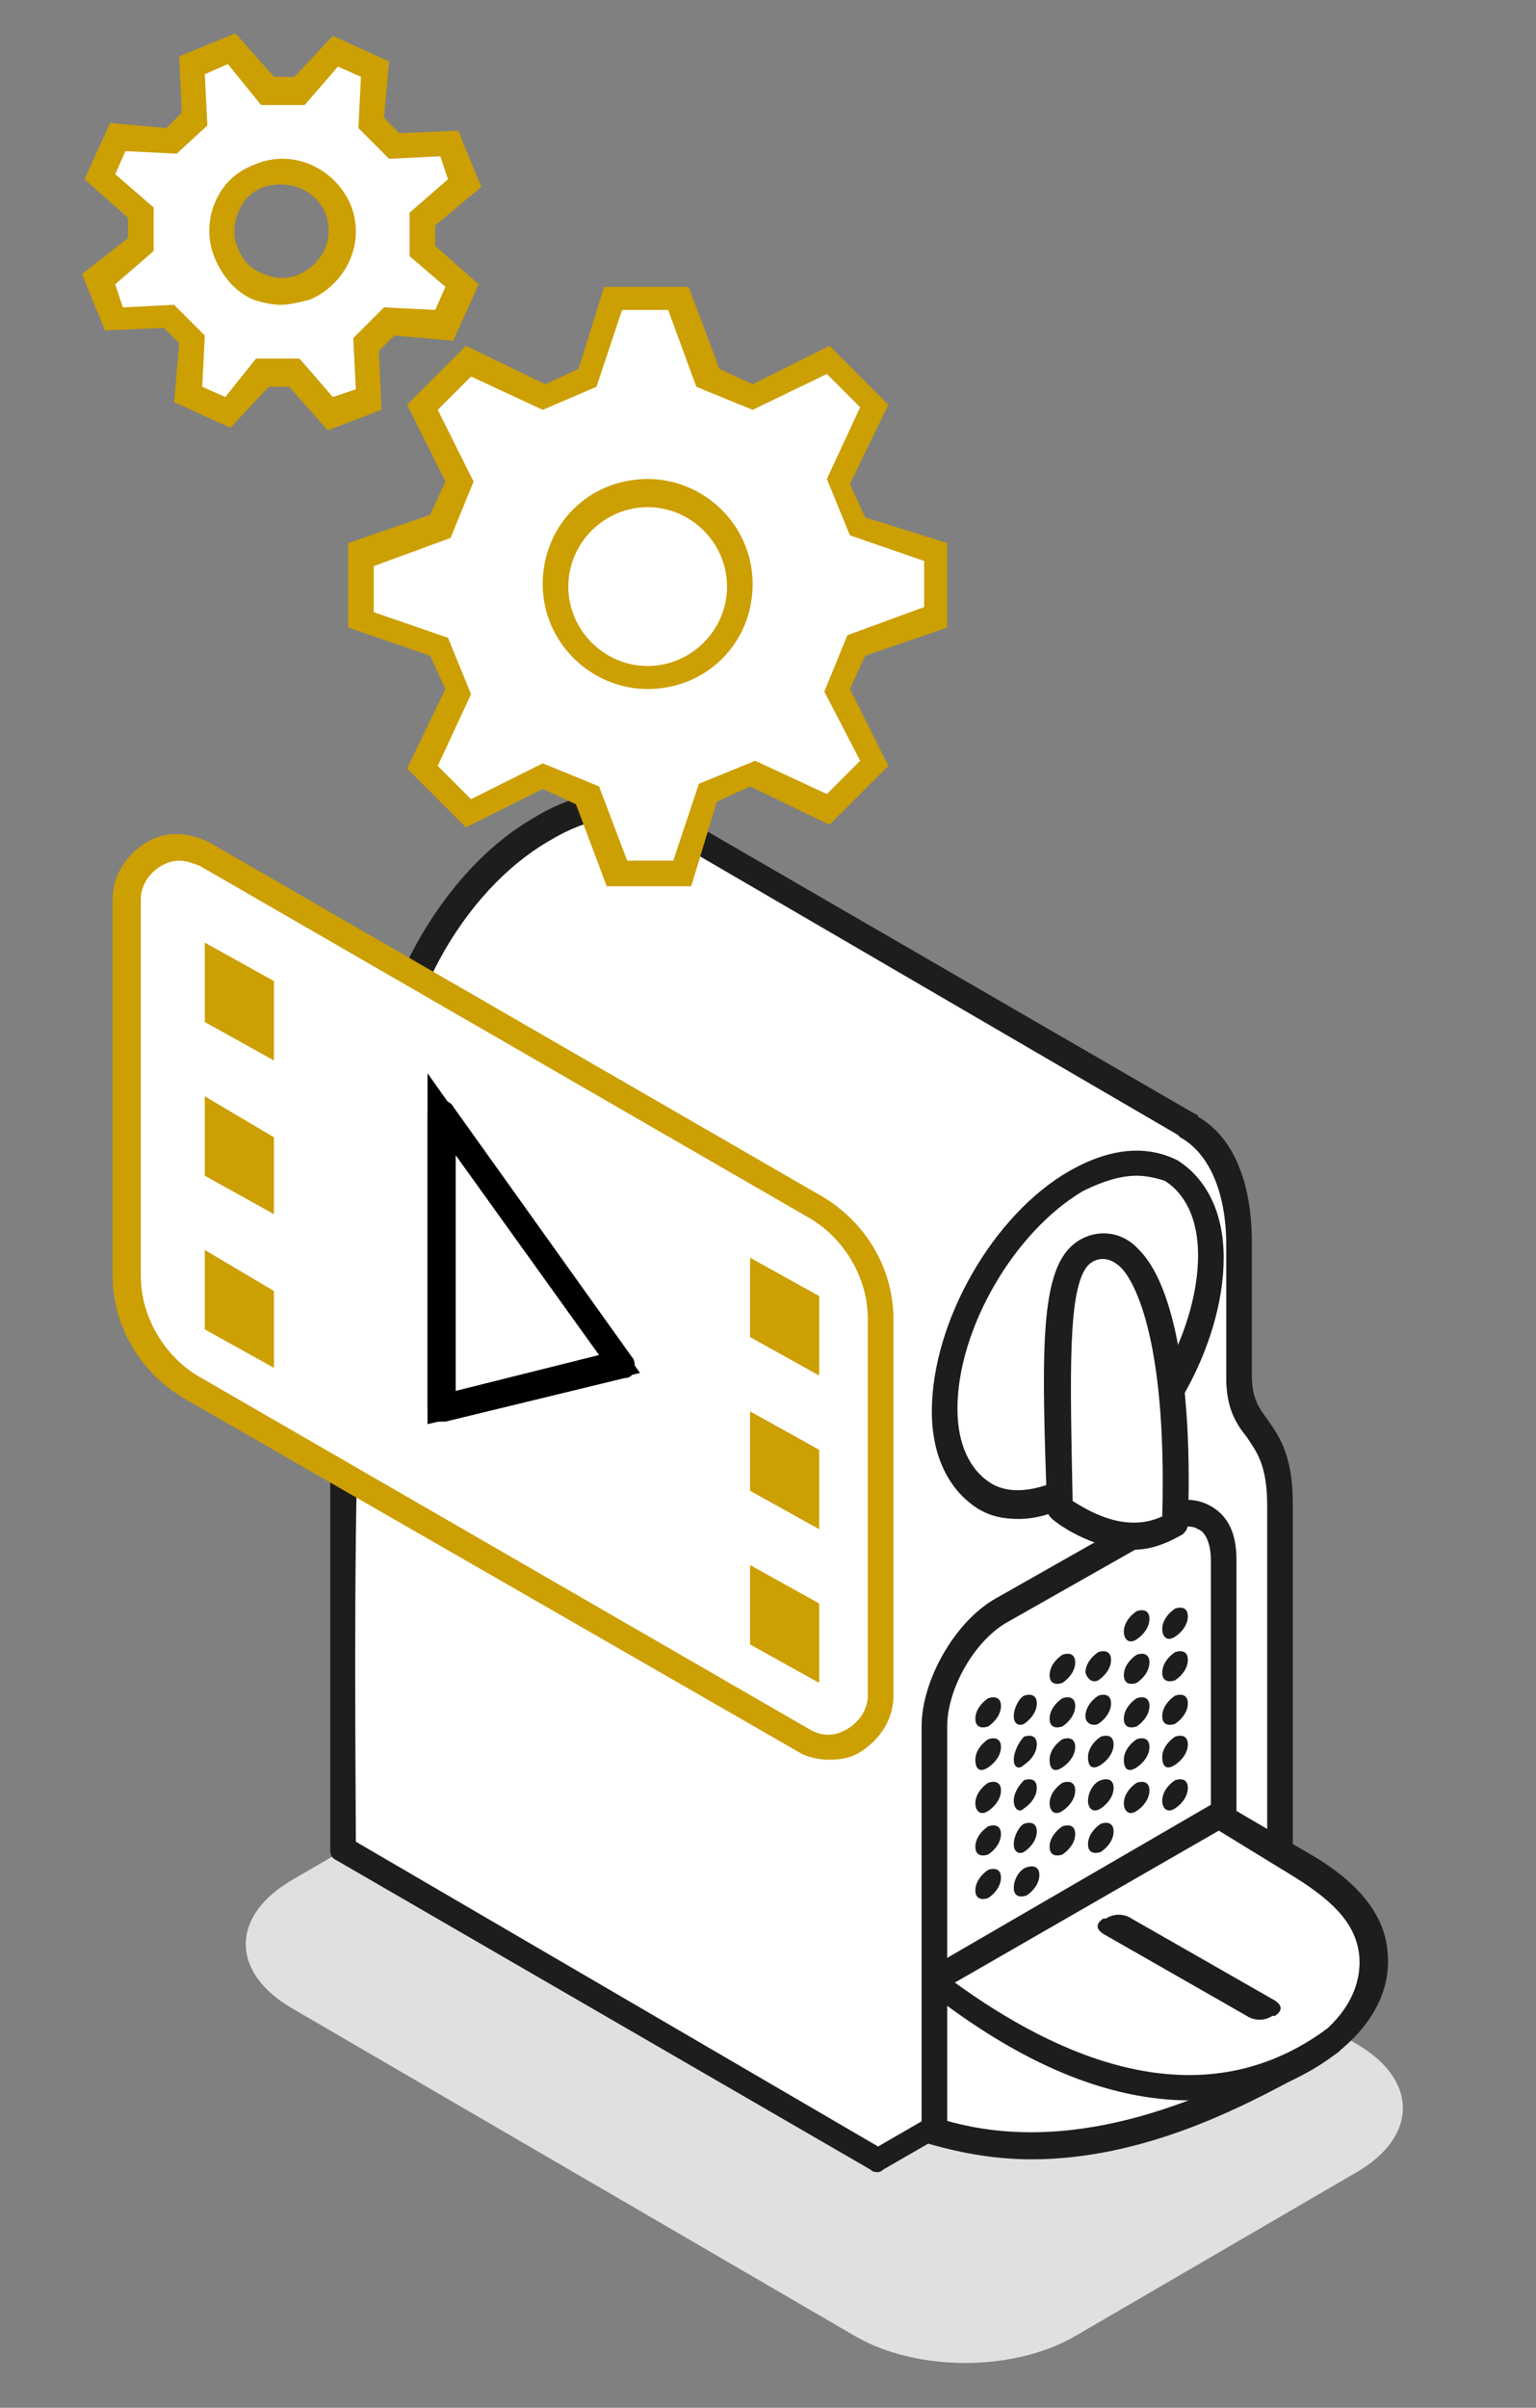
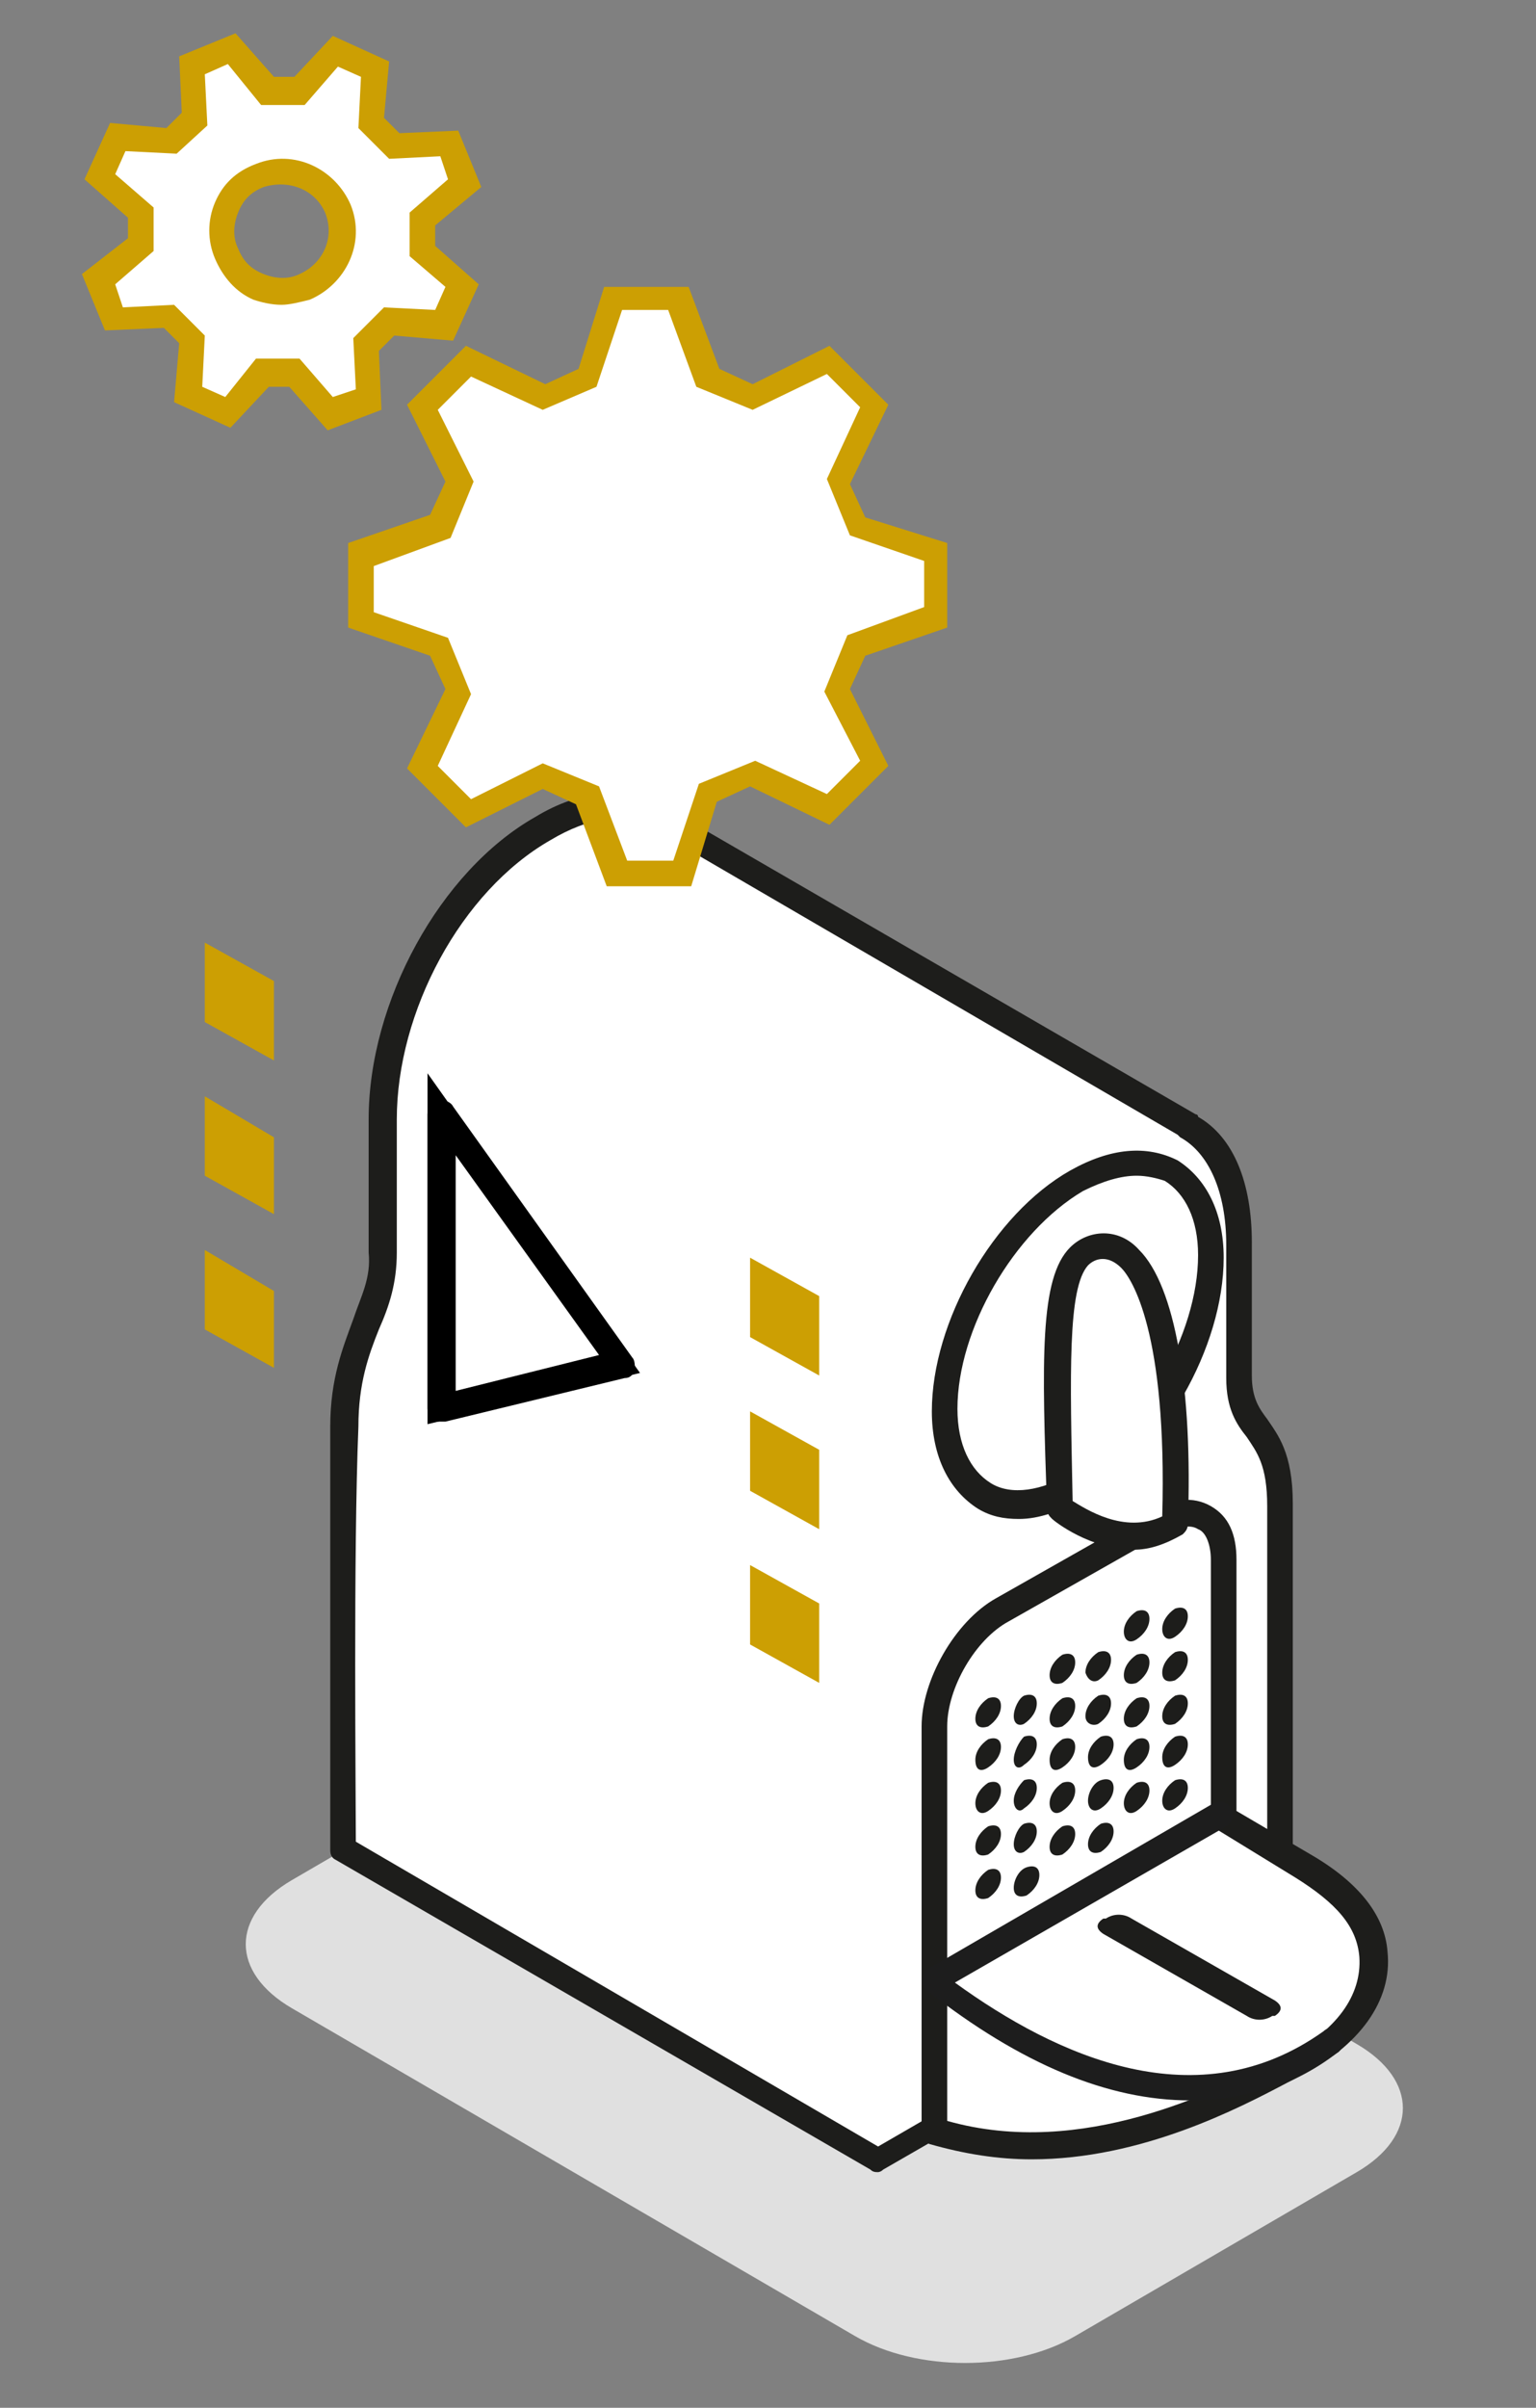
<svg xmlns="http://www.w3.org/2000/svg" version="1.1" id="Calque_1" x="0px" y="0px" viewBox="0 0 60 94" style="enable-background:new 0 0 60 94;" xml:space="preserve">
  <rect x="0" y="0" width="60" height="94" fill="#808080" stroke="none" />
  <style type="text/css">
	.st0{fill:#E0E0E0;}
	.st1{fill:#FFFFFF;}
	.st2{fill:#1D1D1B;}
	.st3{fill:#1D1D1D;}
	.st4{enable-background:new    ;}
	.st5{fill:#CC9F03;}
</style>
  <head />
  <head />
  <g>
    <path class="st0" d="M53,79.8c2.4,1.4,2.4,3.6,0,5l-11,6.4c-2.4,1.4-6.2,1.4-8.6,0l-22-12.8c-2.4-1.4-2.4-3.6,0-5l11-6.4   c2.4-1.4,6.2-1.4,8.6,0L53,79.8z" />
  </g>
  <g>
    <path class="st1" d="M50,75.2V58.7c0-3.3-1.6-2.6-1.6-5v-5.2c0-2.3-0.8-4-2.1-4.6c0,0,0.1,0,0.1,0.1L25.5,31.8   c-1.1-0.6-2.6-0.6-4.4,0.5c-3.7,2.1-6.3,7.1-6.3,11.4v5.2c0,2.4-1.6,3.5-1.6,6.8v16.5l20.9,12.1L50,75.2z" />
  </g>
  <g>
    <path class="st2" d="M34.3,84.8c-0.1,0-0.2,0-0.3-0.1L13.1,72.6c-0.2-0.1-0.2-0.3-0.2-0.4V55.7c0-1.9,0.5-3.1,0.9-4.2   c0.3-0.9,0.7-1.6,0.6-2.6v-5.2c0-4.6,2.8-9.7,6.5-11.8c1.8-1.1,3.6-1.2,4.9-0.5l20.9,12.1c0,0,0.1,0,0.1,0.1   c1.4,0.8,2.1,2.6,2.1,4.9v5.2c0,0.9,0.3,1.3,0.6,1.7c0.4,0.6,1,1.3,1,3.3v16.5c0,0.2-0.1,0.3-0.2,0.4l-15.8,9.1   C34.4,84.8,34.3,84.8,34.3,84.8z M13.9,71.9l20.4,11.9L49.5,75V58.8c0-1.6-0.4-2.1-0.8-2.7c-0.4-0.5-0.8-1.1-0.8-2.3v-5.2   c0-2.1-0.7-3.6-1.8-4.2L46,44.3l-20.6-12c-1-0.6-2.4-0.4-3.9,0.5c-3.5,2-6,6.7-6,10.9v5.2c0,1.2-0.3,2.1-0.7,3   c-0.4,1-0.8,2.1-0.8,3.8C13.8,60.6,13.9,70.1,13.9,71.9z" />
  </g>
  <g>
    <path class="st1" d="M42.1,58.1c2.9-1.7,5.2-5.7,5.2-9s-2.3-4.6-5.2-3c-2.9,1.7-5.2,5.7-5.2,9S39.2,59.7,42.1,58.1" />
  </g>
  <g>
    <path class="st2" d="M39.8,59.3c-0.6,0-1.1-0.1-1.6-0.4c-1.1-0.7-1.8-2-1.8-3.8c0-3.5,2.4-7.7,5.4-9.4c1.6-0.9,3-1,4.2-0.4   c1.1,0.7,1.8,2,1.8,3.8c0,3.5-2.4,7.7-5.4,9.4C41.4,59,40.6,59.3,39.8,59.3z M44.4,45.9c-0.6,0-1.3,0.2-2.1,0.6   c-2.7,1.6-4.9,5.4-4.9,8.5c0,1.4,0.5,2.4,1.3,2.9s2,0.3,3.2-0.4c2.7-1.6,4.9-5.4,4.9-8.5c0-1.4-0.5-2.4-1.3-2.9   C45.2,46,44.8,45.9,44.4,45.9z" />
  </g>
  <g>
    <path class="st1" d="M53.6,76.4c-0.1-1.4-1.1-2.5-2.7-3.5l-3.1-1.8V61c0-1.7-1.2-2.3-2.6-1.5l-6,3.4c-1.4,0.8-2.6,2.9-2.6,4.5v15.8   c5.9,1.9,11.7-1.4,13.9-2.5C52.8,79.6,53.8,78,53.6,76.4z" />
  </g>
  <g>
    <path class="st2" d="M40.3,84.3c-1.3,0-2.6-0.2-4-0.6c-0.2-0.1-0.3-0.3-0.3-0.5V67.4c0-1.8,1.3-4.1,2.9-5l6-3.4   c0.9-0.5,1.7-0.6,2.4-0.2c0.7,0.4,1,1.1,1,2.1v9.8l2.9,1.7c1.9,1.1,2.9,2.4,3,3.8c0.2,1.9-1.1,3.7-3.5,4.9l-0.4,0.2   C48.4,82.3,44.6,84.3,40.3,84.3z M37,82.8c5.3,1.5,10.5-1.2,12.8-2.3l0.4-0.2c2-1,3-2.4,2.9-3.9c-0.1-1.2-0.9-2.1-2.5-3.1l-3.1-1.9   c-0.2-0.1-0.2-0.3-0.2-0.4V60.9c0-0.6-0.2-1.1-0.5-1.2c-0.3-0.2-0.8-0.1-1.4,0.2l-6,3.4C38.1,64,37,65.9,37,67.4V82.8z" />
  </g>
  <g>
    <path class="st2" d="M43,72.3c0.3-0.2,0.5-0.5,0.5-0.8s-0.2-0.4-0.5-0.3c-0.3,0.2-0.5,0.5-0.5,0.8S42.7,72.4,43,72.3 M45.9,70.6   c0.3-0.2,0.5-0.5,0.5-0.8s-0.2-0.4-0.5-0.3c-0.3,0.2-0.5,0.5-0.5,0.8S45.6,70.8,45.9,70.6 M38.6,74.1c0.3-0.2,0.5-0.5,0.5-0.8   s-0.2-0.4-0.5-0.3c-0.3,0.2-0.5,0.5-0.5,0.8S38.3,74.2,38.6,74.1 M40.1,74c0.3-0.2,0.5-0.5,0.5-0.8s-0.2-0.4-0.5-0.3   s-0.5,0.5-0.5,0.8S39.8,74.1,40.1,74 M42.9,65.6c0.3-0.2,0.5-0.5,0.5-0.8s-0.2-0.4-0.5-0.3c-0.3,0.2-0.5,0.5-0.5,0.8   C42.5,65.6,42.7,65.7,42.9,65.6 M43,70.6c0.3-0.2,0.5-0.5,0.5-0.8s-0.2-0.4-0.5-0.3s-0.5,0.5-0.5,0.8S42.7,70.8,43,70.6 M41.5,72.4   c0.3-0.2,0.5-0.5,0.5-0.8s-0.2-0.4-0.5-0.3c-0.3,0.2-0.5,0.5-0.5,0.8S41.2,72.5,41.5,72.4 M44.4,70.7c0.3-0.2,0.5-0.5,0.5-0.8   s-0.2-0.4-0.5-0.3c-0.3,0.2-0.5,0.5-0.5,0.8S44.1,70.9,44.4,70.7 M42.9,67.3c0.3-0.2,0.5-0.5,0.5-0.8s-0.2-0.4-0.5-0.3   c-0.3,0.2-0.5,0.5-0.5,0.8S42.7,67.4,42.9,67.3 M43,68.9c0.3-0.2,0.5-0.5,0.5-0.8s-0.2-0.4-0.5-0.3c-0.3,0.2-0.5,0.5-0.5,0.8   C42.5,69,42.7,69.1,43,68.9 M38.6,72.4c0.3-0.2,0.5-0.5,0.5-0.8s-0.2-0.4-0.5-0.3c-0.3,0.2-0.5,0.5-0.5,0.8S38.3,72.5,38.6,72.4    M45.9,63.9c0.3-0.2,0.5-0.5,0.5-0.8s-0.2-0.4-0.5-0.3c-0.3,0.2-0.5,0.5-0.5,0.8S45.6,64.1,45.9,63.9 M45.9,68.9   c0.3-0.2,0.5-0.5,0.5-0.8s-0.2-0.4-0.5-0.3c-0.3,0.2-0.5,0.5-0.5,0.8C45.4,69,45.6,69.1,45.9,68.9 M38.6,67.4   c0.3-0.2,0.5-0.5,0.5-0.8s-0.2-0.4-0.5-0.3c-0.3,0.2-0.5,0.5-0.5,0.8S38.3,67.5,38.6,67.4 M40,67.3c0.3-0.2,0.5-0.5,0.5-0.8   s-0.2-0.4-0.5-0.3c-0.2,0.1-0.4,0.5-0.4,0.8S39.8,67.4,40,67.3 M40,72.3c0.3-0.2,0.5-0.5,0.5-0.8s-0.2-0.4-0.5-0.3   c-0.2,0.1-0.4,0.5-0.4,0.8S39.8,72.4,40,72.3 M41.5,65.7c0.3-0.2,0.5-0.5,0.5-0.8s-0.2-0.4-0.5-0.3c-0.3,0.2-0.5,0.5-0.5,0.8   S41.2,65.8,41.5,65.7 M41.5,70.7c0.3-0.2,0.5-0.5,0.5-0.8s-0.2-0.4-0.5-0.3c-0.3,0.2-0.5,0.5-0.5,0.8S41.2,70.9,41.5,70.7 M44.4,64   c0.3-0.2,0.5-0.5,0.5-0.8s-0.2-0.4-0.5-0.3c-0.3,0.2-0.5,0.5-0.5,0.8S44.1,64.2,44.4,64 M44.4,69c0.3-0.2,0.5-0.5,0.5-0.8   s-0.2-0.4-0.5-0.3c-0.3,0.2-0.5,0.5-0.5,0.8C43.9,69.1,44.1,69.2,44.4,69 M45.9,67.3c0.3-0.2,0.5-0.5,0.5-0.8s-0.2-0.4-0.5-0.3   c-0.3,0.2-0.5,0.5-0.5,0.8S45.6,67.4,45.9,67.3 M38.6,70.7c0.3-0.2,0.5-0.5,0.5-0.8s-0.2-0.4-0.5-0.3c-0.3,0.2-0.5,0.5-0.5,0.8   S38.3,70.9,38.6,70.7 M45.9,65.6c0.3-0.2,0.5-0.5,0.5-0.8s-0.2-0.4-0.5-0.3c-0.3,0.2-0.5,0.5-0.5,0.8S45.6,65.7,45.9,65.6 M38.6,69   c0.3-0.2,0.5-0.5,0.5-0.8s-0.2-0.4-0.5-0.3c-0.3,0.2-0.5,0.5-0.5,0.8C38.1,69.1,38.3,69.2,38.6,69 M40,70.6   c0.3-0.2,0.5-0.5,0.5-0.8s-0.2-0.4-0.5-0.3c-0.2,0.2-0.4,0.5-0.4,0.8S39.8,70.8,40,70.6 M40,68.9c0.3-0.2,0.5-0.5,0.5-0.8   s-0.2-0.4-0.5-0.3c-0.2,0.2-0.4,0.6-0.4,0.9S39.8,69.1,40,68.9 M41.5,69c0.3-0.2,0.5-0.5,0.5-0.8s-0.2-0.4-0.5-0.3   c-0.3,0.2-0.5,0.5-0.5,0.8C41,69.1,41.2,69.2,41.5,69 M41.5,67.4c0.3-0.2,0.5-0.5,0.5-0.8s-0.2-0.4-0.5-0.3   c-0.3,0.2-0.5,0.5-0.5,0.8S41.2,67.5,41.5,67.4 M44.4,65.7c0.3-0.2,0.5-0.5,0.5-0.8s-0.2-0.4-0.5-0.3c-0.3,0.2-0.5,0.5-0.5,0.8   S44.1,65.8,44.4,65.7 M44.4,67.4c0.3-0.2,0.5-0.5,0.5-0.8s-0.2-0.4-0.5-0.3c-0.3,0.2-0.5,0.5-0.5,0.8S44.1,67.5,44.4,67.4    M49.8,78.1c0.3,0.2,0.3,0.4,0,0.6h-0.1c-0.3,0.2-0.7,0.2-1,0l-5.6-3.2c-0.3-0.2-0.3-0.4,0-0.6h0.1c0.3-0.2,0.7-0.2,1,0L49.8,78.1z   " />
  </g>
  <g>
    <path class="st1" d="M43.2,48.7c1.7,0,3,3.7,2.7,10.9c-2.1,1.2-4.4-0.7-4.4-0.7C41.2,52.1,41.1,48.7,43.2,48.7z" />
  </g>
  <g>
    <path class="st2" d="M44.3,60.5c-1.7,0-3.1-1.1-3.2-1.2c-0.1-0.1-0.2-0.2-0.2-0.4c-0.2-5.8-0.3-9,0.9-10.2c0.7-0.7,1.9-0.8,2.7,0.1   c1.4,1.4,2.1,5.4,1.9,10.7c0,0.2-0.1,0.3-0.2,0.4C45.5,60.3,44.9,60.5,44.3,60.5z M41.9,58.6c0.5,0.3,2,1.3,3.5,0.6   c0.2-7.2-1.2-9.3-1.6-9.7c-0.5-0.5-1-0.4-1.3-0.1C41.7,50.3,41.8,53.6,41.9,58.6z" />
  </g>
  <g>
    <path class="st3" d="M46.5,82c-3.2,0-6.6-1.4-10.3-4.3c-0.1-0.1-0.2-0.3-0.2-0.4s0.1-0.3,0.2-0.4l11.2-6.5c0.2-0.1,0.5-0.1,0.7,0.2   c0.1,0.2,0.1,0.5-0.2,0.7l-10.6,6.1c4,2.9,9.5,5.4,14.4,1.9c0.2-0.2,0.5-0.1,0.7,0.1s0.1,0.5-0.1,0.7C50.6,81.3,48.6,82,46.5,82z" />
  </g>
  <g>
    <g>
      <g class="st4">
        <g>
          <g>
-             <path class="st1" d="M34.4,66.2l0-14.7c0-1.8-0.9-3.4-2.5-4.3L8,33.4c-1.3-0.8-3,0.2-3,1.7l0,14.7c0,1.8,0.9,3.4,2.5,4.3       l23.9,13.8C32.8,68.7,34.4,67.8,34.4,66.2z" />
-             <path class="st5" d="M32.4,68.7c-0.4,0-0.9-0.1-1.2-0.3L7.2,54.6c-1.7-1-2.8-2.8-2.8-4.8l0-14.7c0-0.9,0.5-1.7,1.3-2.2       c0.8-0.5,1.7-0.4,2.5,0l23.9,13.8c1.7,1,2.8,2.8,2.8,4.8l0,14.7c0,0.9-0.5,1.7-1.3,2.2C33.3,68.6,32.9,68.7,32.4,68.7z M7,33.6       c-0.3,0-0.5,0.1-0.7,0.2c-0.5,0.3-0.8,0.8-0.8,1.3l0,14.7c0,1.6,0.9,3.1,2.2,3.9l23.9,13.8c0.5,0.3,1,0.3,1.5,0       c0.5-0.3,0.8-0.8,0.8-1.3l0-14.7c0-1.6-0.9-3.1-2.2-3.9L7.8,33.8C7.5,33.7,7.3,33.6,7,33.6z" />
-           </g>
+             </g>
        </g>
        <g>
          <g>
            <polygon class="st1" points="17.2,43.5 24.2,53.2 17.2,55      " />
            <path d="M16.7,55.6l0-13.7L25,53.6L16.7,55.6z M17.7,45l0,9.3l5.7-1.4L17.7,45z" />
          </g>
        </g>
        <g>
          <g>
            <path class="st1" d="M17.2,55l7-1.7l-7-9.8L17.2,55" />
            <path d="M17.2,55.5c-0.1,0-0.2,0-0.3-0.1c-0.1-0.1-0.2-0.3-0.2-0.4l0-11.5c0-0.2,0.2-0.4,0.4-0.5c0.2-0.1,0.5,0,0.6,0.2l7,9.8       c0.1,0.1,0.1,0.3,0.1,0.5c-0.1,0.2-0.2,0.3-0.4,0.3l-7,1.7C17.3,55.5,17.2,55.5,17.2,55.5z M17.8,45.1l0,9.2l5.6-1.4L17.8,45.1       z" />
          </g>
        </g>
      </g>
    </g>
    <g>
      <g>
        <g>
          <polygon class="st5" points="10.7,38.3 10.7,41.4 8,39.9 8,36.8     " />
        </g>
      </g>
      <g>
        <g>
          <polygon class="st5" points="10.7,44.4 10.7,47.4 8,45.9 8,42.8     " />
        </g>
      </g>
      <g>
        <g>
          <polygon class="st5" points="10.7,50.4 10.7,53.4 8,51.9 8,48.8     " />
        </g>
      </g>
    </g>
    <g>
      <g>
        <g>
          <polygon class="st5" points="32,50.6 32,53.7 29.3,52.2 29.3,49.1     " />
        </g>
      </g>
      <g>
        <g>
          <polygon class="st5" points="32,56.6 32,59.7 29.3,58.2 29.3,55.1     " />
        </g>
      </g>
      <g>
        <g>
          <polygon class="st5" points="32,62.6 32,65.7 29.3,64.2 29.3,61.1     " />
        </g>
      </g>
    </g>
  </g>
  <g>
    <g>
      <g>
        <g>
          <path class="st1" d="M14.1,21.6v2.6l0.4,0.1l2.7,0.9l0.7,1.8l-1.4,3l1.8,1.8l0.3-0.2l2.6-1.3L23,31l1.1,3.1h2.6l0.1-0.4l0.9-2.7      l1.8-0.7l3,1.4l1.8-1.8L34,29.5l-1.3-2.6l0.7-1.8l3.1-1.1v-2.6l-0.4-0.1l-2.7-0.9l-0.7-1.8l1.4-3L32.3,14L32,14.2l-2.6,1.3      l-1.8-0.7l-1.1-3.1H24L23.9,12L23,14.7l-1.8,0.7l-3-1.4l-1.8,1.8l0.2,0.3l1.3,2.6l-0.7,1.8L14.1,21.6z" />
          <path class="st5" d="M27,34.6h-3.3l-1.2-3.2l-1.3-0.6l-3,1.5L15.9,30l1.5-3.1l-0.6-1.3l-3.2-1.1v-3.3l3.2-1.1l0.6-1.3l-1.5-3      l2.3-2.3l3.1,1.5l1.3-0.6l1-3.2h3.3l1.2,3.2l1.3,0.6l3-1.5l2.3,2.3l-1.5,3.1l0.6,1.3l3.2,1v3.3l-3.2,1.1l-0.6,1.3l1.5,3      l-2.3,2.3l-3.1-1.5l-1.3,0.6L27,34.6z M24.5,33.6l1.8,0l1-3l2.2-0.9l2.8,1.3l1.3-1.3L32.2,27l0.9-2.2l3-1.1l0-1.8l-2.9-1      l-0.9-2.2l1.3-2.8l-1.3-1.3L29.4,16l-2.2-0.9l-1.1-3l-1.8,0l-1,3L21.2,16l-2.8-1.3L17.1,16l1.4,2.8l-0.9,2.2l-3,1.1l0,1.8l2.9,1      l0.9,2.2l-1.3,2.8l1.3,1.3l0,0l2.8-1.4l2.2,0.9L24.5,33.6z" />
        </g>
      </g>
      <g>
        <g>
          <path class="st1" d="M3.8,11l0.6,1.6l0.2,0l1.9-0.1l0.9,0.9l-0.1,2.1l1.5,0.7L9,16l1.3-1.4l1.2,0l1.4,1.6l1.6-0.6l0-0.2      l-0.1-1.9l0.9-0.9l2.1,0.1l0.7-1.5L17.9,11l-1.4-1.3l0-1.2l1.6-1.4l-0.6-1.6l-0.2,0l-1.9,0.1l-0.9-0.9l0.1-2.1L13.1,2L13,2.2      l-1.3,1.4l-1.2,0L9.1,1.9L7.5,2.5l0,0.2l0.1,1.9L6.7,5.5L4.6,5.4L3.9,6.9l0.2,0.2l1.4,1.3l0,1.2L3.8,11z M10.1,6.9      c1.2-0.5,2.6,0.1,3,1.3c0.5,1.2-0.1,2.6-1.3,3c-1.2,0.5-2.6-0.1-3-1.3C8.3,8.7,8.9,7.3,10.1,6.9" />
          <path class="st5" d="M12.8,16.8l-1.5-1.7l-0.8,0L9,16.7l-2.2-1l0.2-2.3l-0.6-0.6l-2.3,0.1l-0.9-2.2L5,9.3l0-0.8L3.3,7l1-2.2      L6.5,5l0.6-0.6L7,2.2l2.2-0.9L10.7,3l0.8,0L13,1.4l2.2,1L15,4.6l0.6,0.6l2.3-0.1l0.9,2.2L17,8.8l0,0.8l1.7,1.5l-1,2.2l-2.3-0.2      l-0.6,0.6l0.1,2.3L12.8,16.8z M10,14l1.7,0l1.3,1.5l0.9-0.3l-0.1-2l1.2-1.2l2,0.1l0.4-0.9L16,10l0-1.7L17.5,7l-0.3-0.9l-2,0.1      L14,5l0.1-2l-0.9-0.4l-1.3,1.5l-1.7,0L8.9,2.5L8,2.9l0.1,2L6.9,6l-2-0.1L4.5,6.8L6,8.1l0,1.7l-1.5,1.3L4.8,12l2-0.1L8,13.1      l-0.1,2l0.9,0.4L10,14z M11,11.9c-0.4,0-0.8-0.1-1.1-0.2c-0.7-0.3-1.2-0.9-1.5-1.6c-0.3-0.7-0.3-1.5,0-2.2      C8.7,7.2,9.2,6.7,10,6.4l0,0c1.5-0.6,3.1,0.2,3.7,1.6c0.6,1.5-0.2,3.1-1.6,3.7C11.7,11.8,11.3,11.9,11,11.9z M10.3,7.3      c-0.5,0.2-0.8,0.5-1,1c-0.2,0.5-0.2,1,0,1.4c0.2,0.5,0.5,0.8,1,1c0.5,0.2,1,0.2,1.4,0c0.9-0.4,1.4-1.4,1-2.4      C12.3,7.4,11.3,7,10.3,7.3L10.3,7.3z" />
        </g>
      </g>
    </g>
    <g>
      <path class="st1" d="M25.3,19.3c2,0,3.6,1.6,3.6,3.6c0,2-1.6,3.6-3.6,3.6c-2,0-3.6-1.6-3.6-3.6C21.8,20.9,23.4,19.3,25.3,19.3" />
-       <path class="st5" d="M25.3,26.9c-2.2,0-4.1-1.8-4.1-4.1s1.8-4.1,4.1-4.1c2.2,0,4.1,1.8,4.1,4.1S27.6,26.9,25.3,26.9z M25.3,19.8    c-1.7,0-3.1,1.4-3.1,3.1c0,1.7,1.4,3.1,3.1,3.1s3.1-1.4,3.1-3.1C28.4,21.2,27,19.8,25.3,19.8z" />
    </g>
  </g>
</svg>